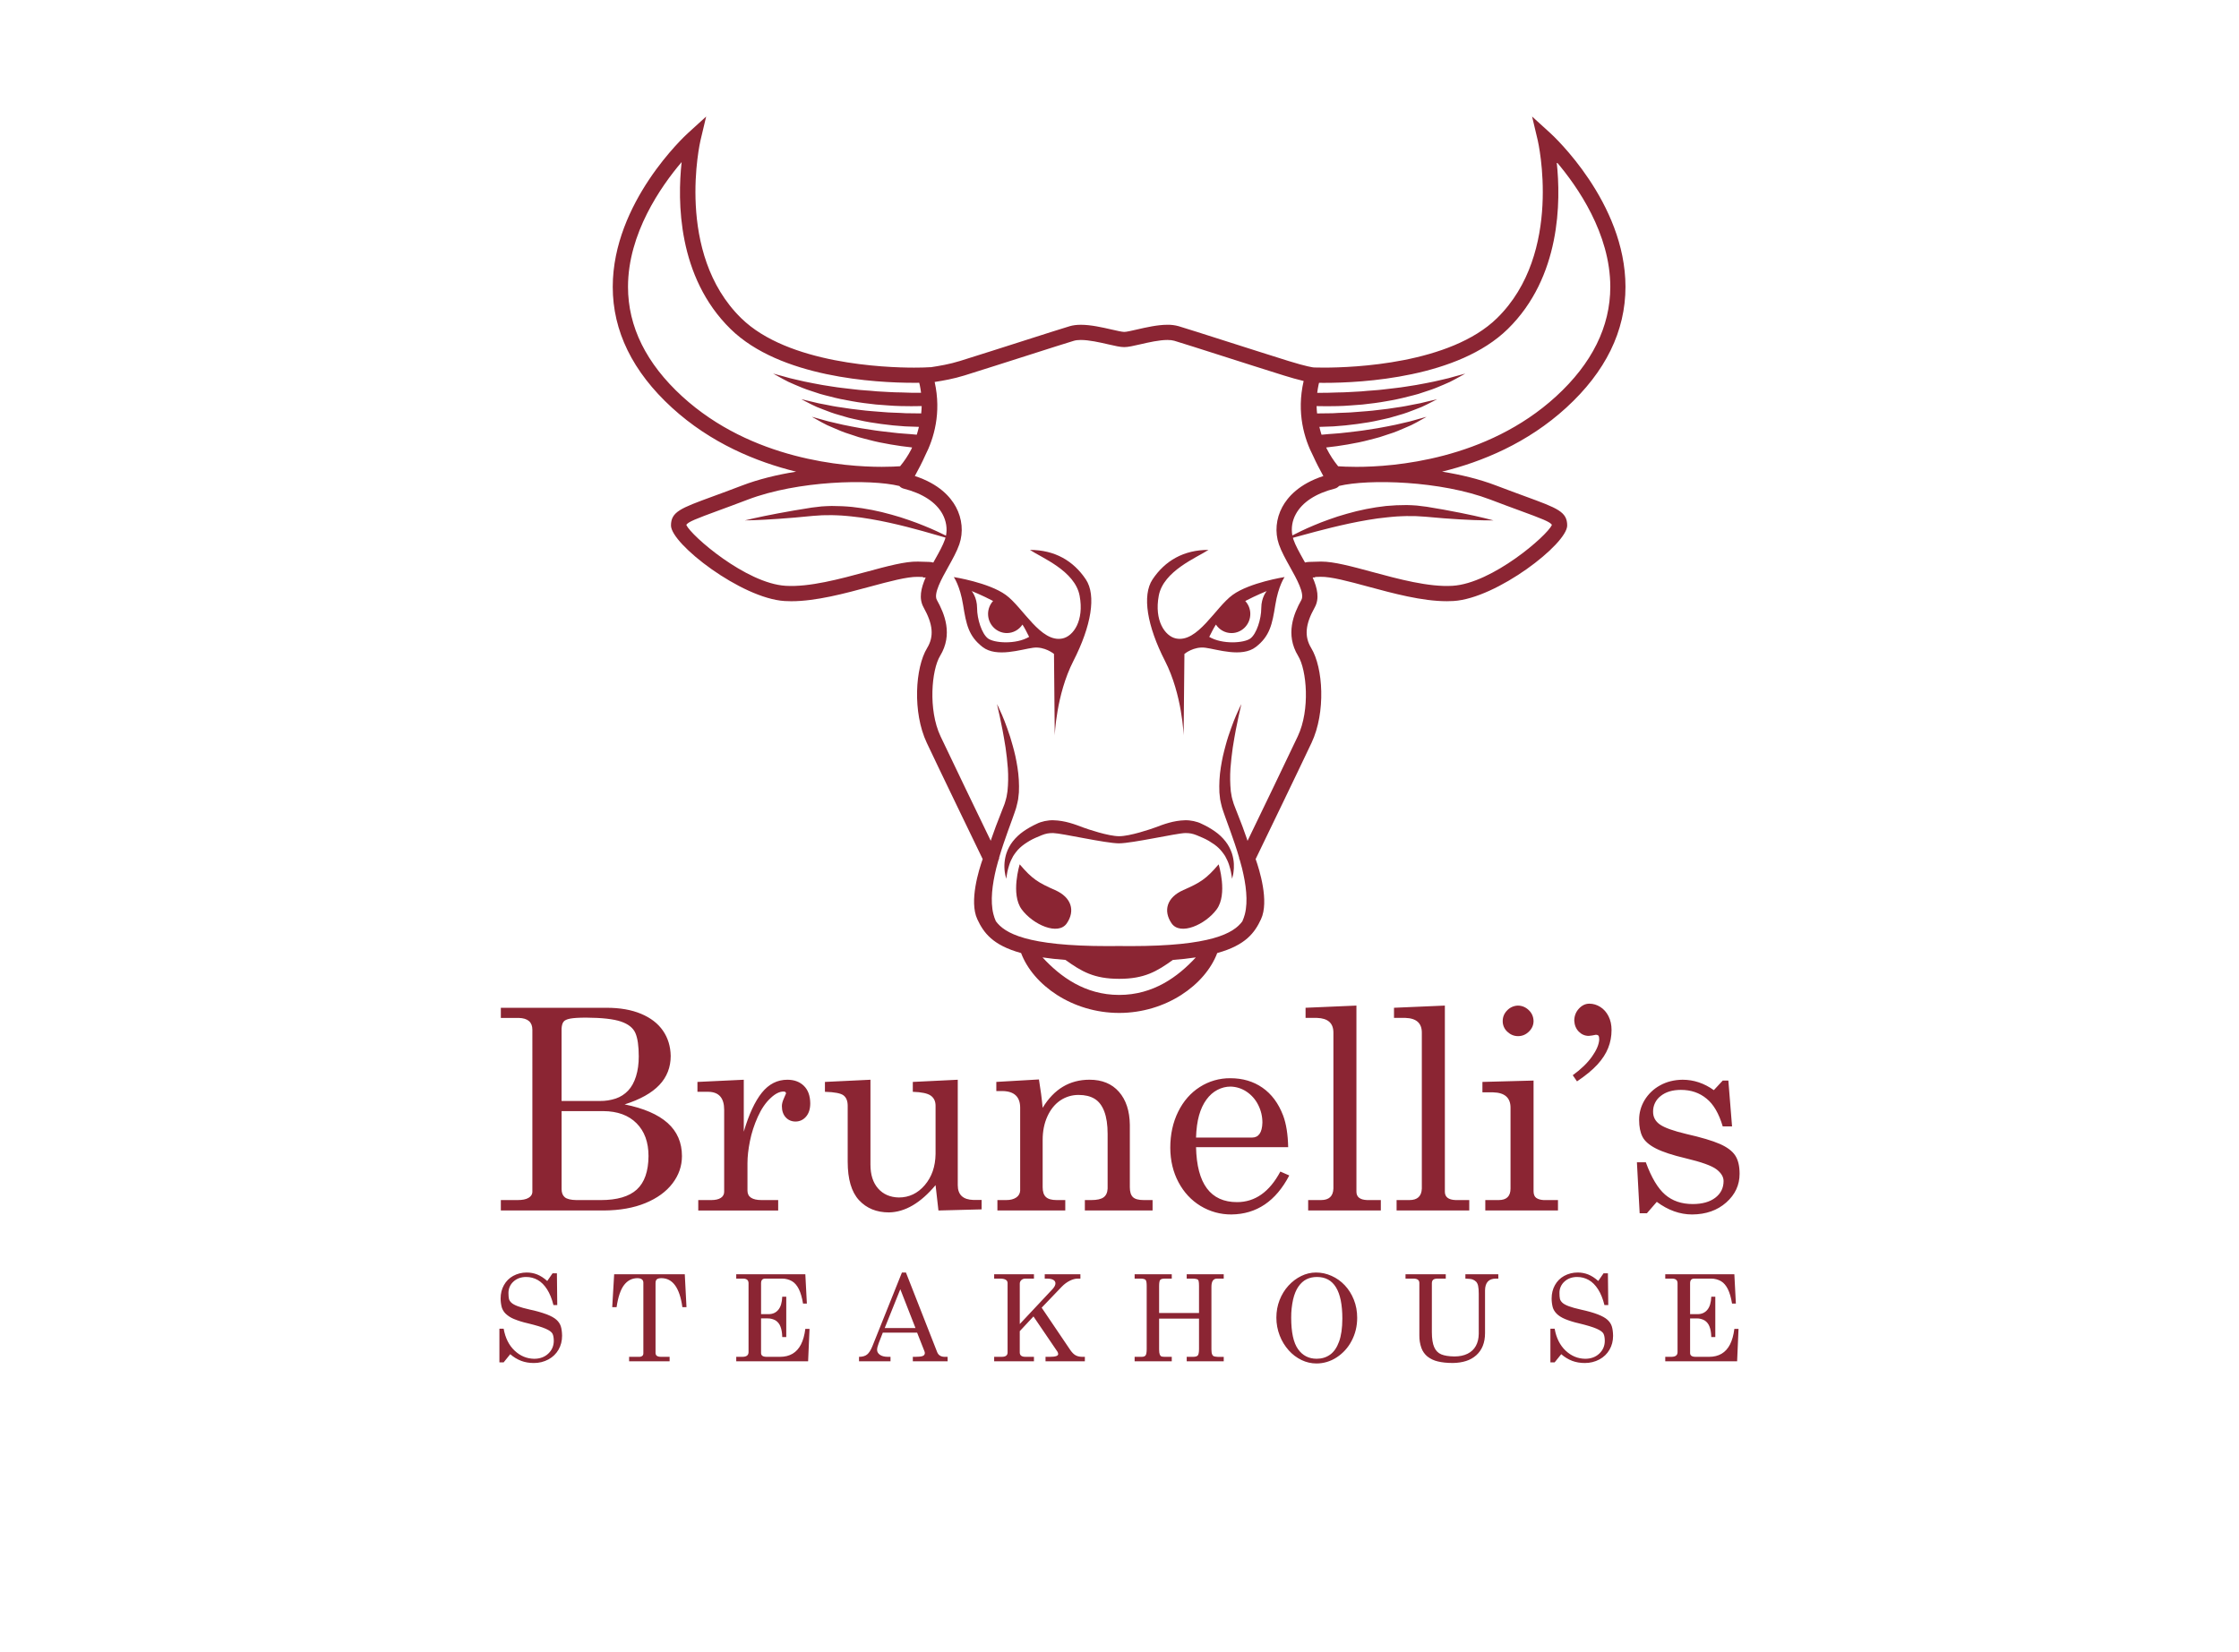
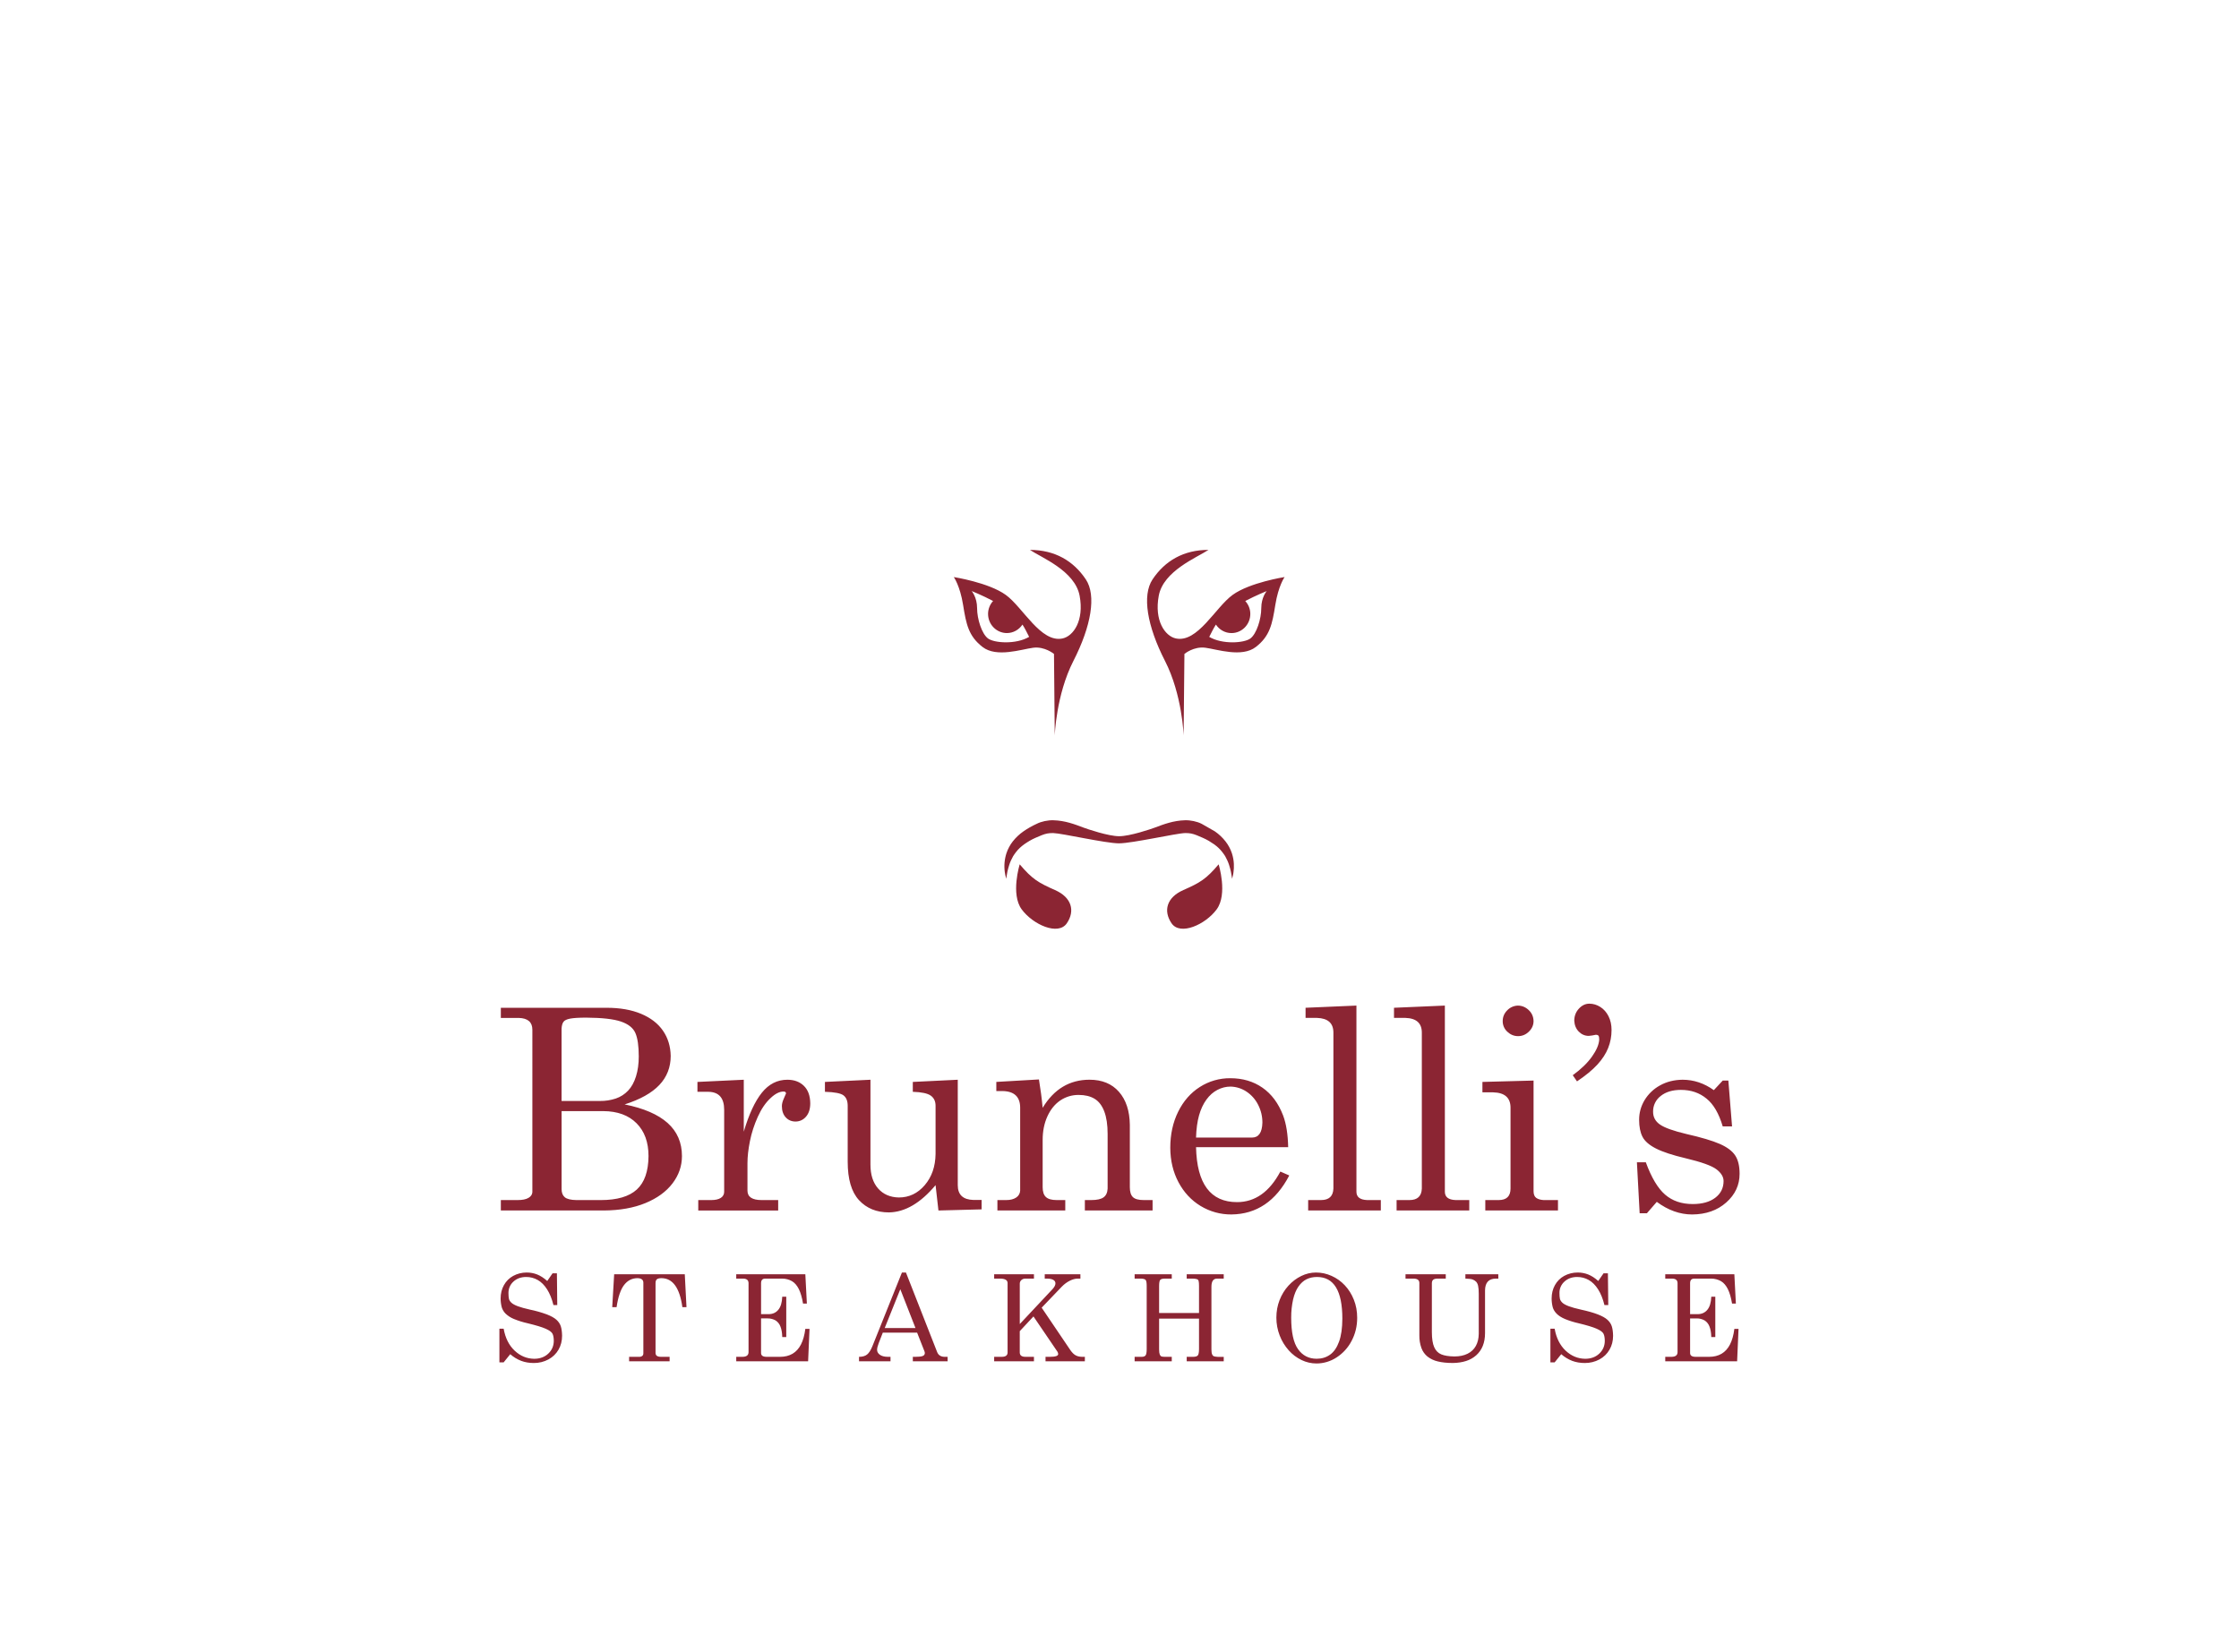
<svg xmlns="http://www.w3.org/2000/svg" version="1.1" id="Ebene_1" x="0px" y="0px" width="187px" height="138px" viewBox="0 0 187 138" style="enable-background:new 0 0 187 138;" xml:space="preserve">
  <style type="text/css">
	.st0{fill-rule:evenodd;clip-rule:evenodd;fill:#8B2533;}
	.st1{fill:#8B2533;}
</style>
  <g id="Capa_1">
    <path class="st0" d="M88.029,54.63l0.063,6.812c0,0,0.11-3.396,1.558-6.229c1.492-2.917,1.927-5.476,1.039-6.809   c-1.04-1.556-2.596-2.465-4.671-2.465c0.973,0.647,3.761,1.751,4.151,3.827c0.39,2.077-0.519,3.374-1.425,3.57   c-1.817,0.389-3.31-2.598-4.736-3.634c-1.429-1.039-4.348-1.494-4.348-1.494s0.52,0.716,0.778,2.334   c0.261,1.623,0.456,2.598,1.623,3.505c1.168,0.908,3.244,0.194,4.218,0.066C87.25,53.98,88.029,54.63,88.029,54.63z M82.514,53.334   c-0.517-0.391-0.908-1.624-0.908-2.534c0-0.908-0.453-1.425-0.453-1.425s0.892,0.358,1.789,0.83   c-0.269,0.295-0.418,0.679-0.42,1.078c0,0.885,0.704,1.602,1.572,1.602c0.541,0,1.018-0.283,1.301-0.709   c0.175,0.269,0.339,0.589,0.558,1.027C84.852,53.852,83.033,53.725,82.514,53.334z M98.205,53.334   c-0.907-0.196-1.815-1.493-1.426-3.57c0.391-2.076,3.179-3.181,4.152-3.827c-2.076,0-3.632,0.909-4.671,2.465   c-0.889,1.334-0.454,3.892,1.038,6.809c1.45,2.833,1.557,6.229,1.557,6.229l0.067-6.812c0,0,0.777-0.649,1.751-0.517   c0.973,0.127,3.048,0.842,4.216-0.066s1.363-1.882,1.623-3.505c0.259-1.619,0.777-2.334,0.777-2.334s-2.919,0.455-4.345,1.494   C101.513,50.737,100.02,53.725,98.205,53.334z M105.341,50.802c0,0.91-0.391,2.143-0.908,2.534   c-0.517,0.389-2.335,0.517-3.438-0.131c0.219-0.439,0.383-0.76,0.558-1.029c0.281,0.427,0.757,0.71,1.301,0.71   c0.869,0,1.571-0.717,1.571-1.602c0-0.418-0.163-0.791-0.422-1.077c0.899-0.472,1.792-0.83,1.792-0.83   S105.341,49.894,105.341,50.802z M98.836,74.353c-1.385,0.608-1.705,1.728-0.986,2.78c0.72,1.052,2.825,0.11,3.764-1.163   c0.942-1.274,0.166-3.764,0.166-3.764C100.734,73.442,100.219,73.743,98.836,74.353z M88.112,74.353   c-1.383-0.61-1.898-0.91-2.946-2.147c0,0-0.775,2.49,0.167,3.764c0.941,1.274,3.045,2.215,3.766,1.163   C89.816,76.08,89.495,74.961,88.112,74.353z" />
-     <path class="st0" d="M100.369,68.825c-0.383-0.201-0.952-0.319-1.412-0.301c-0.946,0.025-1.766,0.332-2.493,0.608   c-0.358,0.132-2.09,0.724-2.992,0.724c-0.901,0-2.633-0.592-2.991-0.724c-0.725-0.277-1.546-0.584-2.492-0.608   c-0.459-0.018-1.03,0.101-1.412,0.301c-0.386,0.176-0.755,0.386-1.103,0.629c-0.338,0.235-0.639,0.52-0.893,0.844   c-0.227,0.293-0.403,0.623-0.521,0.974c-0.165,0.508-0.213,1.046-0.14,1.575c0.018,0.188,0.067,0.324,0.084,0.42l0.033,0.147   c0,0,0.03-0.211,0.095-0.567c0.04-0.173,0.086-0.378,0.164-0.606c0.071-0.23,0.186-0.472,0.322-0.719   c0.153-0.238,0.328-0.477,0.559-0.693s0.505-0.404,0.807-0.583c0.303-0.181,0.647-0.321,1.008-0.47   c0.355-0.143,0.61-0.188,0.977-0.182c0.708,0.014,4.384,0.858,5.485,0.858c1.103,0,4.813-0.844,5.522-0.858   c0.366-0.006,0.62,0.04,0.976,0.182c0.359,0.149,0.703,0.289,1.008,0.47c0.3,0.179,0.576,0.367,0.806,0.583   c0.227,0.217,0.406,0.455,0.56,0.693c0.134,0.246,0.248,0.489,0.322,0.719c0.078,0.228,0.123,0.433,0.162,0.606   c0.066,0.356,0.097,0.567,0.097,0.567s0.01-0.05,0.033-0.147c0.016-0.096,0.067-0.232,0.082-0.42   c0.05-0.371,0.075-0.925-0.137-1.575c-0.119-0.351-0.296-0.681-0.523-0.974c-0.253-0.325-0.554-0.61-0.892-0.844   C101.123,69.211,100.755,69,100.369,68.825z" />
-     <path class="st0" d="M135.759,23.953c-0.008-7.045-6.022-12.602-6.278-12.834l-1.522-1.385l0.475,2.002   c0.022,0.093,2.152,9.399-3.402,14.841c-3.911,3.834-12.042,4.132-14.44,4.132c-0.554,0-0.882-0.015-0.887-0.015   c-0.059-0.006-0.564-0.065-2.099-0.541c-1.59-0.496-3.52-1.113-5.221-1.656c-1.766-0.564-3.29-1.052-3.942-1.246   c-0.305-0.085-0.62-0.126-0.937-0.12c-0.834,0-1.786,0.219-2.552,0.395c-0.43,0.099-0.876,0.202-1.056,0.202   c-0.181,0-0.628-0.102-1.06-0.201c-0.768-0.176-1.725-0.395-2.561-0.395c-0.359,0-0.667,0.039-0.94,0.12   c-0.649,0.194-2.175,0.682-3.942,1.247c-1.701,0.544-3.629,1.16-5.215,1.655c-0.89,0.276-1.715,0.411-2.457,0.525l-0.002-0.006   l-0.493,0.023c-0.003,0-0.332,0.015-0.887,0.015c-2.398,0-10.528-0.298-14.439-4.132c-5.554-5.443-3.422-14.748-3.4-14.841   l0.476-2.003l-1.522,1.385c-0.256,0.233-6.272,5.79-6.28,12.835c-0.004,3.7,1.661,7.1,4.948,10.106   c3.233,2.956,7.029,4.521,10.369,5.342c-1.567,0.25-3.122,0.625-4.503,1.152c-0.988,0.378-1.808,0.679-2.486,0.927   c-2.661,0.976-3.464,1.271-3.464,2.419c0,1.542,5.881,6.085,9.487,6.308c0.184,0.012,0.371,0.017,0.561,0.017   c2.072,0,4.464-0.647,6.597-1.224c1.586-0.43,3.083-0.827,3.952-0.813l0.459,0.012v0.043l0.214-0.001   c-0.396,0.897-0.586,1.762-0.171,2.502c0.79,1.416,0.878,2.43,0.293,3.39c-1,1.641-1.225,5.373-0.032,7.912   c1.001,2.128,4.036,8.404,4.672,9.719c-0.313,0.883-1.144,3.528-0.449,5.021c0.52,1.121,1.269,2.172,3.657,2.829   c1.007,2.674,4.285,5.003,8.191,5.003c3.904,0,7.182-2.329,8.191-5.003c2.386-0.658,3.135-1.708,3.656-2.828   c0.697-1.494-0.135-4.139-0.448-5.023c0.637-1.316,3.672-7.592,4.672-9.719c1.195-2.538,0.969-6.27-0.032-7.911   c-0.584-0.961-0.496-1.975,0.293-3.39c0.415-0.741,0.225-1.606-0.171-2.503l0.201,0.001v-0.045l0.459-0.012   c0.859-0.023,2.365,0.383,3.95,0.813c2.133,0.577,4.526,1.225,6.599,1.225c0.189,0,0.377-0.005,0.561-0.017   c3.606-0.222,9.488-4.766,9.488-6.308c0-1.149-0.805-1.444-3.47-2.421c-0.677-0.248-1.496-0.549-2.484-0.925   c-1.379-0.527-2.932-0.902-4.497-1.152c3.341-0.82,7.138-2.385,10.372-5.342C134.098,31.054,135.763,27.653,135.759,23.953   L135.759,23.953z M52.451,23.961c0.002-4.454,2.745-8.385,4.479-10.424c-0.356,3.261-0.35,9.6,4.086,13.947   c4.138,4.057,12.099,4.495,15.329,4.495c0.161,0,0.304-0.001,0.426-0.003c0.016,0.064,0.036,0.129,0.049,0.192l0.004,0.021   c0.044,0.211,0.078,0.419,0.102,0.625c-0.553,0.005-1.106-0.005-1.659-0.031c-0.677,0-1.349-0.058-2.014-0.089   c-0.658-0.071-1.316-0.088-1.943-0.173c-0.628-0.079-1.236-0.132-1.81-0.23c-0.541-0.077-1.079-0.17-1.614-0.278   c-0.504-0.088-0.955-0.198-1.356-0.291c-0.352-0.074-0.701-0.163-1.046-0.267c-0.575-0.163-0.913-0.248-0.913-0.248   s0.299,0.173,0.831,0.46c0.266,0.15,0.596,0.312,0.988,0.471c0.39,0.166,0.826,0.358,1.325,0.511   c0.251,0.078,0.508,0.164,0.775,0.256c0.27,0.083,0.552,0.144,0.842,0.22c0.577,0.157,1.193,0.283,1.838,0.392   c0.642,0.119,1.311,0.2,1.99,0.275c0.682,0.045,1.376,0.119,2.07,0.13c0.587,0.018,1.171,0.012,1.75,0.001   c-0.006,0.205-0.02,0.409-0.041,0.613c-0.434-0.002-0.867-0.012-1.295-0.016c-0.66-0.048-1.317-0.039-1.945-0.103   c-0.629-0.053-1.245-0.088-1.819-0.166c-0.542-0.055-1.082-0.128-1.62-0.217c-0.509-0.066-0.965-0.161-1.37-0.243   c-0.355-0.059-0.706-0.135-1.054-0.226c-0.58-0.144-0.921-0.217-0.921-0.217s0.302,0.161,0.846,0.432   c0.269,0.141,0.605,0.289,1.003,0.432c0.393,0.152,0.841,0.329,1.347,0.464c0.251,0.071,0.512,0.146,0.781,0.227   c0.273,0.074,0.557,0.124,0.85,0.192c0.581,0.135,1.206,0.237,1.849,0.323c0.647,0.092,1.319,0.157,2.004,0.201   c0.381,0.011,0.766,0.028,1.153,0.041c-0.053,0.224-0.113,0.441-0.178,0.652l-0.086-0.005c-0.661-0.071-1.317-0.088-1.945-0.173   c-0.625-0.077-1.237-0.133-1.809-0.232c-0.541-0.076-1.079-0.168-1.615-0.275c-0.501-0.087-0.955-0.198-1.356-0.292   c-0.407-0.093-0.76-0.174-1.045-0.265c-0.575-0.166-0.913-0.251-0.913-0.251s0.295,0.172,0.828,0.462   c0.266,0.151,0.599,0.312,0.991,0.468c0.385,0.168,0.827,0.363,1.328,0.513l0.771,0.256c0.268,0.082,0.554,0.143,0.839,0.222   c0.58,0.158,1.196,0.281,1.84,0.391c0.576,0.103,1.173,0.181,1.779,0.248l-0.076,0.175c-0.257,0.497-0.567,0.964-0.924,1.395   c-0.286,0.021-0.818,0.05-1.534,0.05h-0.001c-3.076,0-10.856-0.573-16.661-5.88C53.974,30.368,52.45,27.287,52.451,23.961z    M77.57,46.941c-0.299-0.011-0.599-0.019-0.898-0.026c-1.063-0.029-2.565,0.383-4.316,0.856c-2.233,0.604-4.767,1.289-6.747,1.166   c-3.295-0.203-7.871-4.17-8.287-5.079c0.082-0.243,0.897-0.551,2.623-1.185c0.682-0.251,1.507-0.553,2.503-0.933   c4.188-1.598,10.234-1.737,12.663-1.142c0.093,0.106,0.215,0.182,0.352,0.218c1.594,0.403,2.722,1.142,3.26,2.138   c0.306,0.565,0.403,1.203,0.285,1.793c-0.246-0.123-0.495-0.242-0.745-0.356c-0.314-0.142-0.667-0.302-1.061-0.458   c-0.422-0.174-0.85-0.335-1.282-0.483c-0.481-0.171-0.969-0.324-1.462-0.458c-1.075-0.306-2.173-0.521-3.284-0.644   c-0.57-0.056-1.145-0.08-1.711-0.081c-0.284,0.009-0.566,0.016-0.843,0.038l-0.818,0.097c-1.04,0.162-2.008,0.329-2.837,0.487   c-1.657,0.309-2.753,0.584-2.753,0.584s1.129-0.01,2.81-0.131c0.841-0.057,1.82-0.139,2.866-0.246l0.777-0.053l0.797-0.009   c0.269,0.001,0.54,0.021,0.812,0.031c0.272,0.013,0.545,0.05,0.818,0.072c0.546,0.054,1.092,0.129,1.627,0.224   c0.535,0.097,1.063,0.189,1.569,0.307c0.506,0.115,0.998,0.225,1.461,0.347c0.463,0.119,0.901,0.237,1.305,0.347l1.913,0.547   c-0.014,0.049-0.026,0.099-0.042,0.148c-0.169,0.493-0.492,1.072-0.835,1.685c-0.047,0.084-0.094,0.168-0.14,0.252   C77.826,46.961,77.698,46.943,77.57,46.941L77.57,46.941z M93.473,83.115c-2.863,0-4.916-1.525-6.403-3.135   c0.573,0.086,1.207,0.157,1.916,0.21c1.337,0.958,2.372,1.58,4.487,1.58c2.114,0,3.151-0.623,4.487-1.58   c0.641-0.046,1.279-0.116,1.915-0.21C98.388,81.59,96.335,83.115,93.473,83.115z M108.393,61.501   c-0.839,1.786-3.119,6.508-4.2,8.743l-0.053-0.169c-0.239-0.7-0.497-1.392-0.774-2.078c-0.067-0.167-0.129-0.332-0.195-0.498   l-0.094-0.246l-0.047-0.126c-0.014-0.03-0.021-0.073-0.03-0.106c-0.041-0.151-0.096-0.294-0.125-0.449   c-0.026-0.157-0.052-0.314-0.079-0.471c-0.062-0.632-0.072-1.268-0.03-1.902c0.051-0.616,0.112-1.208,0.194-1.751   c0.039-0.273,0.086-0.533,0.129-0.782c0.04-0.248,0.085-0.483,0.127-0.705c0.088-0.438,0.164-0.824,0.235-1.142   c0.142-0.638,0.225-1,0.225-1s-0.176,0.328-0.429,0.923c-0.125,0.299-0.278,0.665-0.427,1.096c-0.153,0.428-0.322,0.913-0.464,1.46   c-0.078,0.27-0.143,0.558-0.217,0.859c-0.068,0.299-0.12,0.614-0.175,0.937c-0.112,0.697-0.152,1.404-0.12,2.11   c0.019,0.19,0.041,0.38,0.061,0.572c0.031,0.194,0.089,0.391,0.133,0.587c0.015,0.052,0.025,0.099,0.041,0.15l0.043,0.129   l0.086,0.256l0.184,0.52c0.246,0.686,0.504,1.368,0.731,2.056c0.137,0.399,0.261,0.8,0.377,1.201l-0.012,0.024l0.063,0.161   c0.063,0.224,0.128,0.448,0.183,0.67c0.166,0.684,0.295,1.359,0.346,2.011c0.054,0.648,0.031,1.274-0.108,1.826   c-0.054,0.206-0.125,0.407-0.212,0.602c-0.737,0.996-2.592,2.066-9.331,2.066c-0.304,0-0.618-0.002-0.972-0.006   c-0.323,0.004-0.637,0.006-0.941,0.006c-6.773,0-8.613-1.08-9.343-2.08c-0.085-0.19-0.153-0.386-0.204-0.588   c-0.14-0.552-0.16-1.178-0.109-1.826c0.053-0.652,0.179-1.327,0.346-2.011c0.052-0.211,0.114-0.422,0.173-0.634l0.076-0.198   l-0.014-0.029c0.116-0.399,0.24-0.798,0.376-1.196c0.229-0.688,0.486-1.37,0.732-2.056c0.063-0.171,0.123-0.345,0.184-0.52   l0.086-0.256l0.043-0.129c0.016-0.05,0.025-0.098,0.038-0.15c0.046-0.196,0.103-0.392,0.135-0.587l0.063-0.572   c0.032-0.706-0.009-1.413-0.121-2.11c-0.055-0.323-0.107-0.638-0.175-0.937c-0.072-0.3-0.136-0.588-0.218-0.859   c-0.132-0.493-0.286-0.981-0.462-1.46c-0.147-0.43-0.301-0.797-0.426-1.096c-0.253-0.595-0.428-0.923-0.428-0.923l0.225,1   c0.069,0.318,0.146,0.705,0.234,1.142c0.041,0.222,0.089,0.456,0.127,0.705c0.042,0.248,0.09,0.508,0.13,0.782   c0.083,0.543,0.143,1.134,0.193,1.751c0.042,0.617,0.034,1.266-0.032,1.902c-0.024,0.157-0.052,0.313-0.078,0.471   c-0.032,0.155-0.084,0.297-0.124,0.449c-0.01,0.033-0.02,0.076-0.032,0.106l-0.046,0.126l-0.097,0.246   c-0.063,0.166-0.127,0.331-0.193,0.498c-0.276,0.686-0.535,1.379-0.776,2.078l-0.052,0.163c-1.409-2.908-2.808-5.82-4.198-8.737   c-1.041-2.214-0.742-5.544-0.032-6.709c1.093-1.795,0.37-3.525-0.269-4.672c-0.296-0.529,0.394-1.765,0.949-2.759   c0.354-0.635,0.721-1.292,0.927-1.891c0.346-1.007,0.242-2.144-0.287-3.122c-0.452-0.835-1.409-1.923-3.43-2.582l0.089-0.165   c0.219-0.404,0.501-0.928,0.775-1.546c0.727-1.423,1.367-3.552,0.792-6.145c0.746-0.116,1.576-0.262,2.491-0.545   c1.59-0.496,3.521-1.114,5.225-1.658c1.76-0.563,3.281-1.049,3.917-1.239c0.151-0.045,0.345-0.067,0.577-0.067   c0.693,0,1.571,0.201,2.277,0.363c0.569,0.131,1.019,0.234,1.344,0.234s0.773-0.103,1.342-0.234   c0.702-0.162,1.576-0.363,2.266-0.363c0.231,0,0.425,0.023,0.574,0.067c0.639,0.191,2.158,0.676,3.917,1.238   c1.704,0.545,3.637,1.163,5.23,1.66c0.547,0.173,1.1,0.328,1.658,0.463l-0.001,0.001c-0.612,2.66,0.056,4.836,0.8,6.274   c0.269,0.599,0.544,1.108,0.759,1.503l0.088,0.161c-2.02,0.659-2.977,1.747-3.428,2.582c-0.528,0.977-0.632,2.115-0.286,3.12   c0.206,0.601,0.573,1.259,0.928,1.896c0.554,0.992,1.244,2.228,0.948,2.757c-0.639,1.144-1.362,2.874-0.27,4.671   C109.135,55.958,109.435,59.289,108.393,61.501L108.393,61.501z M126.984,42.672c1.73,0.634,2.547,0.943,2.629,1.186   c-0.417,0.909-4.993,4.876-8.289,5.079c-1.984,0.124-4.515-0.562-6.749-1.166c-1.696-0.459-3.169-0.857-4.214-0.857l-0.1,0.001   c-0.436,0.01-0.721,0.019-0.898,0.026c-0.125,0.002-0.249,0.018-0.37,0.049l-0.136-0.244c-0.343-0.614-0.667-1.195-0.836-1.689   c-0.015-0.043-0.025-0.087-0.037-0.131l1.92-0.52l1.308-0.333c0.463-0.117,0.955-0.222,1.461-0.336   c0.505-0.115,1.034-0.203,1.566-0.3c0.538-0.094,1.079-0.168,1.622-0.22c0.271-0.022,0.543-0.06,0.814-0.073   c0.271-0.01,0.541-0.03,0.808-0.032l0.793,0.006l0.773,0.048c1.047,0.101,2.028,0.175,2.87,0.222   c1.684,0.102,2.816,0.086,2.816,0.086s-1.093-0.302-2.749-0.629c-0.941-0.19-1.886-0.36-2.834-0.511l-0.821-0.101   c-0.279-0.025-0.562-0.032-0.848-0.041c-0.57-0.001-1.147,0.023-1.72,0.078c-1.114,0.124-2.216,0.343-3.293,0.655   c-0.515,0.139-1.004,0.304-1.463,0.469c-0.462,0.157-0.888,0.333-1.279,0.496c-0.393,0.161-0.746,0.326-1.057,0.473   c-0.284,0.134-0.527,0.258-0.735,0.366c-0.112-0.607-0.011-1.234,0.287-1.775c0.538-0.995,1.666-1.735,3.261-2.138   c0.138-0.036,0.262-0.113,0.355-0.222c2.441-0.59,8.469-0.448,12.645,1.146C125.477,42.119,126.301,42.422,126.984,42.672   L126.984,42.672z M129.955,33.121c-5.805,5.307-13.586,5.88-16.661,5.88c-0.714,0-1.246-0.029-1.533-0.05   c-0.375-0.459-0.698-0.958-0.963-1.488l-0.036-0.081c0.597-0.063,1.192-0.146,1.783-0.249c0.643-0.11,1.259-0.233,1.839-0.391   c0.288-0.079,0.572-0.14,0.841-0.222l0.773-0.256c0.499-0.149,0.94-0.345,1.328-0.513c0.392-0.156,0.725-0.317,0.99-0.468   c0.534-0.29,0.831-0.462,0.831-0.462s-0.34,0.084-0.914,0.251c-0.344,0.103-0.692,0.191-1.044,0.265   c-0.401,0.094-0.856,0.205-1.358,0.292c-0.499,0.098-1.039,0.196-1.615,0.275c-0.571,0.099-1.183,0.155-1.81,0.232   c-0.627,0.085-1.283,0.101-1.944,0.173l-0.091,0.005c-0.067-0.215-0.127-0.433-0.178-0.652c0.389-0.013,0.777-0.03,1.161-0.041   c0.669-0.042,1.337-0.109,2.001-0.201c0.645-0.085,1.27-0.187,1.85-0.323c0.292-0.068,0.577-0.118,0.852-0.192   c0.269-0.081,0.53-0.156,0.78-0.227c0.504-0.135,0.952-0.312,1.345-0.464c0.4-0.143,0.733-0.291,1.005-0.432   c0.544-0.272,0.845-0.432,0.845-0.432s-0.34,0.073-0.922,0.217c-0.286,0.082-0.641,0.151-1.052,0.226   c-0.406,0.082-0.862,0.177-1.369,0.243c-0.499,0.081-1.044,0.161-1.622,0.217c-0.574,0.079-1.188,0.114-1.819,0.166   c-0.629,0.064-1.283,0.055-1.946,0.103c-0.429,0.004-0.864,0.014-1.301,0.016c-0.022-0.204-0.035-0.408-0.04-0.613   c0.581,0.012,1.167,0.018,1.756,0c0.695-0.011,1.39-0.085,2.07-0.13c0.682-0.075,1.35-0.156,1.991-0.275   c0.618-0.101,1.231-0.232,1.837-0.392c0.291-0.076,0.574-0.137,0.845-0.22c0.266-0.092,0.523-0.178,0.772-0.256   c0.498-0.153,0.938-0.345,1.326-0.511c0.394-0.158,0.724-0.32,0.989-0.471c0.535-0.287,0.832-0.46,0.832-0.46   s-0.34,0.085-0.914,0.248c-0.287,0.092-0.64,0.176-1.045,0.267c-0.405,0.093-0.854,0.204-1.356,0.291   c-0.502,0.098-1.041,0.196-1.617,0.278c-0.572,0.097-1.181,0.151-1.812,0.23c-0.626,0.085-1.279,0.102-1.94,0.173   c-0.665,0.03-1.336,0.089-2.013,0.089c-0.557,0.029-1.115,0.033-1.669,0.031c0.025-0.203,0.058-0.408,0.101-0.616   c0.008-0.036,0.013-0.071,0.022-0.107c0.008-0.038,0.021-0.076,0.03-0.114c0.123,0.002,0.267,0.003,0.43,0.003   c3.23,0,11.191-0.438,15.33-4.495c4.437-4.348,4.444-10.687,4.088-13.947c1.733,2.039,4.476,5.969,4.477,10.423   C134.489,27.287,132.965,30.368,129.955,33.121L129.955,33.121z" />
+     <path class="st0" d="M100.369,68.825c-0.383-0.201-0.952-0.319-1.412-0.301c-0.946,0.025-1.766,0.332-2.493,0.608   c-0.358,0.132-2.09,0.724-2.992,0.724c-0.901,0-2.633-0.592-2.991-0.724c-0.725-0.277-1.546-0.584-2.492-0.608   c-0.459-0.018-1.03,0.101-1.412,0.301c-0.386,0.176-0.755,0.386-1.103,0.629c-0.338,0.235-0.639,0.52-0.893,0.844   c-0.227,0.293-0.403,0.623-0.521,0.974c-0.165,0.508-0.213,1.046-0.14,1.575c0.018,0.188,0.067,0.324,0.084,0.42l0.033,0.147   c0,0,0.03-0.211,0.095-0.567c0.04-0.173,0.086-0.378,0.164-0.606c0.071-0.23,0.186-0.472,0.322-0.719   c0.153-0.238,0.328-0.477,0.559-0.693s0.505-0.404,0.807-0.583c0.303-0.181,0.647-0.321,1.008-0.47   c0.355-0.143,0.61-0.188,0.977-0.182c0.708,0.014,4.384,0.858,5.485,0.858c1.103,0,4.813-0.844,5.522-0.858   c0.366-0.006,0.62,0.04,0.976,0.182c0.359,0.149,0.703,0.289,1.008,0.47c0.3,0.179,0.576,0.367,0.806,0.583   c0.227,0.217,0.406,0.455,0.56,0.693c0.134,0.246,0.248,0.489,0.322,0.719c0.078,0.228,0.123,0.433,0.162,0.606   c0.066,0.356,0.097,0.567,0.097,0.567s0.01-0.05,0.033-0.147c0.016-0.096,0.067-0.232,0.082-0.42   c0.05-0.371,0.075-0.925-0.137-1.575c-0.119-0.351-0.296-0.681-0.523-0.974c-0.253-0.325-0.554-0.61-0.892-0.844   z" />
    <path class="st1" d="M56.956,96.577c0,0.832-0.263,1.593-0.79,2.284c-0.527,0.691-1.281,1.239-2.262,1.643   c-0.981,0.405-2.143,0.611-3.487,0.618H41.83v-0.87h1.408c0.389,0,0.687-0.059,0.893-0.178c0.206-0.119,0.317-0.277,0.332-0.476   V86.021c0-0.634-0.377-0.962-1.133-0.985h-1.5v-0.847h8.839c1.114,0,2.072,0.168,2.874,0.504s1.411,0.806,1.827,1.409   s0.631,1.305,0.647,2.106c0,0.954-0.317,1.765-0.951,2.433s-1.599,1.208-2.897,1.62c1.595,0.32,2.792,0.838,3.59,1.551   C56.556,94.525,56.956,95.448,56.956,96.577z M53.349,88.253c0-0.87-0.094-1.521-0.281-1.953c-0.188-0.431-0.59-0.751-1.208-0.962   c-0.618-0.21-1.584-0.318-2.897-0.326c-0.603,0-1.047,0.027-1.334,0.08s-0.476,0.143-0.567,0.269   c-0.092,0.126-0.145,0.315-0.16,0.567v6.046h3.205c0.451,0.006,0.901-0.064,1.329-0.206c0.39-0.133,0.741-0.359,1.024-0.659   c0.286-0.301,0.506-0.698,0.659-1.191C53.273,89.426,53.349,88.871,53.349,88.253z M54.163,96.577c0-1.16-0.333-2.074-0.999-2.742   s-1.589-1.006-2.768-1.014h-3.492v6.515c0,0.305,0.089,0.533,0.269,0.682c0.179,0.148,0.502,0.227,0.967,0.235h2.035   c1.363,0,2.367-0.294,3.011-0.882C53.828,98.783,54.154,97.852,54.163,96.577z M67.672,92.169c0,0.466-0.115,0.834-0.345,1.105   c-0.23,0.271-0.521,0.41-0.874,0.418c-0.338,0-0.614-0.116-0.829-0.349c-0.214-0.233-0.322-0.548-0.322-0.945   c0-0.183,0.057-0.4,0.172-0.652c0.115-0.252,0.173-0.386,0.173-0.401c0-0.107-0.069-0.16-0.206-0.16   c-0.335,0-0.693,0.179-1.073,0.538c-0.418,0.382-0.778,0.906-1.078,1.574s-0.52,1.345-0.657,2.032s-0.205,1.298-0.205,1.832v2.301   c0,0.526,0.395,0.79,1.185,0.79h1.38v0.87h-6.675v-0.87h1.088c0.343,0,0.608-0.061,0.796-0.183c0.179-0.109,0.286-0.305,0.28-0.515   v-6.846c0-0.977-0.431-1.477-1.294-1.5H58.25v-0.825l3.87-0.183v4.34c0.427-1.45,0.931-2.536,1.511-3.258   c0.58-0.721,1.29-1.082,2.129-1.082c0.573,0,1.032,0.17,1.38,0.51C67.487,91.049,67.665,91.535,67.672,92.169L67.672,92.169z    M81.984,101.029l-3.606,0.094l-0.24-2.118c-1.252,1.496-2.55,2.255-3.893,2.278c-1.038,0-1.872-0.342-2.502-1.024   c-0.63-0.683-0.944-1.754-0.944-3.212v-4.672c0-0.397-0.115-0.685-0.343-0.864c-0.229-0.179-0.748-0.281-1.558-0.303v-0.825   L72.7,90.2v7.091c0,0.847,0.214,1.512,0.641,1.996c0.428,0.484,1.004,0.734,1.729,0.749c0.855,0,1.576-0.343,2.164-1.029   c0.587-0.686,0.889-1.555,0.904-2.608v-4.025c0-0.374-0.134-0.656-0.401-0.846c-0.267-0.191-0.767-0.297-1.5-0.32v-0.825   l3.755-0.183v8.808c0,0.8,0.439,1.212,1.317,1.235h0.675C81.984,100.243,81.984,101.029,81.984,101.029z M96.263,101.122h-5.656   v-0.87h0.538c0.474,0,0.815-0.076,1.025-0.229c0.21-0.152,0.322-0.396,0.338-0.732v-4.563c0-0.762-0.093-1.389-0.28-1.88   c-0.187-0.492-0.457-0.844-0.811-1.058s-0.794-0.32-1.319-0.32c-0.551-0.008-1.092,0.154-1.548,0.463   c-0.453,0.309-0.811,0.753-1.074,1.332s-0.394,1.231-0.394,1.956v3.956c0,0.381,0.092,0.656,0.275,0.823   c0.183,0.168,0.481,0.252,0.893,0.252h0.721v0.87h-5.668v-0.87h0.744c0.343,0,0.618-0.071,0.825-0.212   c0.198-0.127,0.322-0.342,0.332-0.577v-6.921c0-0.907-0.485-1.373-1.454-1.396h-0.538v-0.764l3.56-0.206   c0.138,0.829,0.241,1.619,0.309,2.37c0.947-1.564,2.252-2.347,3.916-2.347c1.046,0,1.864,0.336,2.455,1.008   c0.592,0.672,0.895,1.592,0.911,2.76v5.209c0,0.389,0.086,0.666,0.258,0.83c0.171,0.165,0.471,0.246,0.898,0.246h0.744   L96.263,101.122L96.263,101.122z M107.679,98.197c-1.122,2.149-2.732,3.235-4.831,3.257c-0.908,0.008-1.801-0.238-2.577-0.71   c-0.779-0.474-1.393-1.134-1.843-1.981c-0.451-0.847-0.68-1.805-0.687-2.874c0-1.122,0.22-2.128,0.659-3.017   c0.439-0.889,1.042-1.578,1.809-2.066c0.76-0.487,1.645-0.741,2.547-0.733c1.031,0,1.925,0.264,2.685,0.792   c0.759,0.528,1.334,1.301,1.723,2.318c0.26,0.689,0.401,1.572,0.424,2.65h-7.695c0.069,3.061,1.21,4.591,3.424,4.591   c1.504,0,2.709-0.851,3.618-2.553C106.935,97.871,107.679,98.197,107.679,98.197z M105.435,93.786c0-0.533-0.119-1.029-0.355-1.49   c-0.22-0.442-0.552-0.82-0.962-1.096c-0.397-0.268-0.862-0.416-1.34-0.428c-0.382,0-0.748,0.092-1.099,0.274   c-0.352,0.182-0.659,0.455-0.922,0.816s-0.467,0.799-0.613,1.313c-0.145,0.514-0.229,1.132-0.252,1.856h4.672   C105.12,95.032,105.411,94.617,105.435,93.786z M115.326,101.122h-6.069v-0.87h1.077c0.664,0,1.008-0.321,1.031-0.962V86.26   c0-0.786-0.454-1.195-1.363-1.225h-0.962v-0.847l4.248-0.183v15.549c0,0.443,0.298,0.675,0.893,0.698h1.145V101.122z    M122.711,101.122h-6.068v-0.87h1.076c0.664,0,1.008-0.321,1.031-0.962V86.26c0-0.786-0.454-1.195-1.362-1.225h-0.962v-0.847   l4.248-0.183v15.549c0,0.443,0.297,0.675,0.893,0.698h1.145C122.712,100.252,122.711,101.122,122.711,101.122z M130.119,101.122   h-6.068v-0.87h1.122c0.656,0,0.985-0.321,0.985-0.962v-6.755c0-0.832-0.485-1.259-1.454-1.282h-0.893v-0.87l4.271-0.114v9.24   c0,0.267,0.075,0.454,0.224,0.561c0.149,0.107,0.357,0.168,0.624,0.183h1.191v0.869H130.119z M128.081,85.299   c0,0.336-0.13,0.63-0.389,0.882c-0.26,0.252-0.561,0.377-0.905,0.377c-0.336,0-0.633-0.122-0.893-0.366   c-0.252-0.228-0.394-0.553-0.389-0.893c0-0.343,0.124-0.641,0.372-0.893c0.232-0.244,0.551-0.388,0.888-0.4   c0.343,0,0.647,0.124,0.91,0.372C127.939,84.626,128.073,84.933,128.081,85.299z M134.596,86.044c0,0.526-0.093,1.026-0.281,1.499   c-0.187,0.474-0.486,0.936-0.898,1.386c-0.412,0.451-0.981,0.92-1.706,1.408l-0.355-0.515c0.687-0.497,1.221-1.014,1.603-1.551   c0.382-0.538,0.584-1.014,0.607-1.425c0-0.145-0.017-0.248-0.052-0.309s-0.113-0.092-0.235-0.092   c-0.099,0.021-0.198,0.04-0.297,0.057c-0.13,0.023-0.225,0.035-0.286,0.035c-0.32,0-0.597-0.117-0.83-0.35s-0.361-0.536-0.384-0.91   c0-0.397,0.128-0.734,0.384-1.013c0.256-0.279,0.547-0.418,0.876-0.418c0.32,0,0.626,0.091,0.916,0.274s0.519,0.443,0.687,0.779   C134.513,85.233,134.596,85.616,134.596,86.044L134.596,86.044z M145.29,98.058c0,0.938-0.372,1.737-1.116,2.396   c-0.744,0.66-1.693,0.993-2.845,1.001c-1.023,0-2.008-0.351-2.955-1.053l-0.824,0.95h-0.607l-0.229-4.255h0.744   c0.466,1.273,1.002,2.173,1.609,2.699s1.376,0.789,2.307,0.789c0.794,0,1.422-0.175,1.884-0.526s0.693-0.816,0.693-1.397   c0-0.351-0.199-0.677-0.595-0.979c-0.397-0.301-1.252-0.608-2.565-0.921c-1.099-0.259-1.93-0.533-2.49-0.819   c-0.561-0.286-0.936-0.613-1.122-0.979c-0.187-0.366-0.281-0.839-0.281-1.42c0-0.587,0.153-1.135,0.458-1.643   c0.312-0.514,0.755-0.937,1.283-1.225c0.549-0.309,1.179-0.467,1.889-0.476c0.931,0,1.801,0.291,2.61,0.87l0.744-0.801h0.469   l0.309,3.832h-0.778c-0.32-1.082-0.771-1.856-1.351-2.321c-0.588-0.488-1.301-0.732-2.141-0.732c-0.702,0-1.265,0.169-1.689,0.509   c-0.411,0.313-0.648,0.804-0.636,1.321c0,0.443,0.191,0.797,0.573,1.064c0.381,0.267,1.114,0.53,2.198,0.789   c1.244,0.283,2.175,0.559,2.793,0.829c0.618,0.271,1.05,0.593,1.294,0.967C145.169,96.898,145.29,97.41,145.29,98.058   L145.29,98.058z M46.945,111.589c0,0.43-0.099,0.816-0.297,1.16s-0.477,0.615-0.836,0.813c-0.378,0.203-0.802,0.307-1.231,0.302   c-0.38,0-0.73-0.06-1.049-0.179c-0.337-0.13-0.647-0.319-0.917-0.558l-0.551,0.684H41.71v-2.815h0.354   c0.138,0.779,0.446,1.393,0.924,1.842c0.469,0.439,1.009,0.663,1.622,0.673c0.478,0,0.87-0.142,1.175-0.425   c0.305-0.284,0.46-0.635,0.467-1.054c0-0.272-0.037-0.479-0.11-0.62c-0.074-0.141-0.266-0.279-0.575-0.415   c-0.31-0.136-0.811-0.287-1.502-0.454c-0.392-0.087-0.776-0.207-1.148-0.359c-0.253-0.102-0.485-0.251-0.684-0.438   c-0.152-0.148-0.265-0.333-0.327-0.536c-0.062-0.239-0.094-0.486-0.094-0.733c0-0.416,0.092-0.789,0.276-1.118   c0.183-0.33,0.439-0.586,0.767-0.769c0.347-0.189,0.735-0.287,1.13-0.286c0.311,0,0.605,0.055,0.88,0.164   c0.276,0.109,0.556,0.29,0.841,0.544l0.443-0.64h0.364l0.029,2.65h-0.319c-0.128-0.52-0.304-0.957-0.529-1.31   c-0.224-0.353-0.485-0.614-0.781-0.782c-0.294-0.168-0.627-0.255-0.966-0.253c-0.43,0-0.783,0.128-1.062,0.383   c-0.273,0.243-0.425,0.593-0.418,0.958c0,0.21,0.014,0.371,0.04,0.484s0.094,0.221,0.204,0.324s0.289,0.201,0.538,0.295   c0.249,0.093,0.589,0.187,1.018,0.283c0.476,0.097,0.945,0.23,1.401,0.397c0.364,0.141,0.634,0.292,0.811,0.454   s0.297,0.344,0.361,0.546C46.903,111.002,46.939,111.265,46.945,111.589z M57.335,109.199h-0.344c-0.22-1.605-0.8-2.414-1.74-2.423   c-0.18,0-0.309,0.03-0.386,0.091s-0.115,0.171-0.115,0.332v5.81c0,0.115,0.035,0.199,0.106,0.253   c0.07,0.054,0.182,0.083,0.336,0.086h0.733v0.373h-3.382v-0.373h0.836c0.093,0.006,0.185-0.021,0.261-0.074   c0.062-0.049,0.093-0.125,0.093-0.226v-5.889c0-0.246-0.162-0.374-0.486-0.383c-0.453,0-0.825,0.188-1.119,0.565   c-0.293,0.377-0.504,0.996-0.631,1.858h-0.364l0.162-2.748h5.898L57.335,109.199L57.335,109.199z M67.611,111.013l-0.118,2.708   h-6.002v-0.373h0.506c0.348,0,0.521-0.132,0.521-0.394v-5.756c0-0.246-0.141-0.374-0.423-0.384H61.49v-0.364h5.771l0.128,2.448   h-0.32c-0.082-0.498-0.198-0.9-0.349-1.204c-0.151-0.305-0.341-0.526-0.57-0.664c-0.249-0.142-0.53-0.217-0.817-0.216h-1.425   c-0.229,0-0.344,0.128-0.344,0.384v2.585h0.625c0.341,0,0.611-0.12,0.813-0.361s0.312-0.607,0.331-1.098h0.335v3.372h-0.335   c-0.009-0.364-0.061-0.659-0.155-0.887c-0.076-0.207-0.218-0.383-0.403-0.502c-0.197-0.112-0.42-0.17-0.646-0.169h-0.566v2.891   c0,0.102,0.036,0.179,0.106,0.233c0.071,0.054,0.186,0.083,0.346,0.086h1.131c0.406,0,0.755-0.086,1.047-0.258   c0.292-0.172,0.526-0.43,0.703-0.774s0.298-0.779,0.364-1.303C67.26,111.013,67.611,111.013,67.611,111.013z M79.145,113.72h-2.906   v-0.373h0.231c0.258,0,0.45-0.02,0.573-0.061s0.189-0.12,0.199-0.238c0.001-0.063-0.013-0.125-0.04-0.182l-0.605-1.539h-2.866   l-0.344,0.885c-0.088,0.229-0.133,0.413-0.133,0.55c0,0.164,0.077,0.302,0.231,0.413c0.155,0.112,0.371,0.169,0.649,0.173h0.241   v0.373h-2.63v-0.373c0.285,0,0.508-0.063,0.668-0.189c0.161-0.126,0.31-0.358,0.448-0.696l2.468-6.159h0.334l2.605,6.641   c0.102,0.269,0.317,0.404,0.644,0.404h0.231C79.143,113.349,79.145,113.72,79.145,113.72z M76.461,110.944l-1.268-3.244   l-1.303,3.244C73.89,110.944,76.461,110.944,76.461,110.944z M90.606,113.72h-3.284v-0.373h0.374c0.455,0,0.683-0.077,0.683-0.232   c-0.004-0.067-0.024-0.133-0.059-0.191l-2.005-2.95l-1.145,1.229v1.78c0,0.242,0.157,0.364,0.472,0.364h0.713v0.373h-3.323v-0.373   h0.639c0.321,0,0.482-0.122,0.482-0.364v-5.795c0-0.24-0.195-0.364-0.585-0.374h-0.536v-0.364h3.323v0.364h-0.713   c-0.123-0.005-0.243,0.037-0.336,0.118c-0.087,0.078-0.136,0.189-0.135,0.305v3.372l2.738-2.92   c0.161-0.177,0.241-0.337,0.241-0.482c0-0.118-0.057-0.212-0.172-0.283c-0.115-0.07-0.288-0.107-0.521-0.11h-0.202v-0.364h2.979   v0.364h-0.231c-0.2,0-0.42,0.06-0.659,0.179c-0.239,0.12-0.46,0.284-0.664,0.494l-1.681,1.754l2.409,3.564   c0.135,0.19,0.272,0.326,0.413,0.408s0.315,0.126,0.522,0.133h0.265C90.608,113.346,90.606,113.72,90.606,113.72z M102.205,113.72   h-3.092v-0.373h0.536c0.19,0,0.32-0.038,0.389-0.114c0.068-0.075,0.103-0.259,0.103-0.55v-2.527h-3.333v2.566   c0,0.197,0.018,0.34,0.054,0.43c0.036,0.09,0.085,0.145,0.147,0.165c0.063,0.02,0.156,0.03,0.281,0.03h0.575v0.373h-3.102v-0.373   h0.595c0.148,0,0.253-0.039,0.317-0.116c0.064-0.077,0.096-0.259,0.096-0.548v-5.245c0-0.262-0.027-0.43-0.081-0.504   s-0.188-0.114-0.401-0.12h-0.526v-0.364h3.102v0.364H97.29c-0.197,0-0.327,0.035-0.389,0.106s-0.093,0.243-0.093,0.518v2.247h3.333   v-2.247c0-0.19-0.01-0.327-0.03-0.41c-0.019-0.083-0.062-0.138-0.127-0.164c-0.109-0.033-0.222-0.049-0.335-0.049h-0.536v-0.364   h3.092v0.364h-0.565c-0.308,0-0.462,0.228-0.462,0.683v5.226c0,0.187,0.019,0.325,0.057,0.413c0.037,0.089,0.091,0.144,0.16,0.167   s0.17,0.038,0.305,0.045h0.506C102.206,113.349,102.205,113.72,102.205,113.72z M113.351,110.088c0,0.702-0.156,1.345-0.467,1.93   c-0.29,0.562-0.723,1.038-1.254,1.381c-0.5,0.328-1.084,0.504-1.682,0.504c-0.429-0.001-0.853-0.098-1.24-0.285   c-0.409-0.197-0.774-0.473-1.075-0.813c-0.322-0.361-0.576-0.777-0.75-1.229c-0.186-0.477-0.281-0.985-0.281-1.497   c0-0.524,0.089-1.015,0.268-1.472s0.425-0.859,0.74-1.204s0.672-0.615,1.07-0.808c0.383-0.19,0.804-0.29,1.232-0.291   c0.449,0,0.883,0.094,1.301,0.281s0.787,0.449,1.104,0.787c0.318,0.337,0.57,0.738,0.755,1.201   C113.258,109.035,113.351,109.541,113.351,110.088L113.351,110.088z M112.112,110.16c0-2.322-0.705-3.483-2.114-3.483   c-0.331,0-0.624,0.064-0.88,0.192s-0.48,0.331-0.674,0.609c-0.193,0.278-0.341,0.636-0.444,1.073   c-0.11,0.499-0.164,1.009-0.16,1.52c0,1.222,0.19,2.1,0.571,2.635c0.38,0.536,0.9,0.803,1.558,0.803   c0.426,0,0.798-0.114,1.118-0.342c0.32-0.228,0.569-0.589,0.749-1.083C112.018,111.59,112.108,110.949,112.112,110.16z    M125.14,106.814h-0.202c-0.596,0-0.899,0.326-0.909,0.978v3.573c0,0.403-0.063,0.759-0.187,1.067   c-0.119,0.3-0.306,0.568-0.546,0.784c-0.246,0.218-0.535,0.381-0.848,0.479c-0.326,0.105-0.69,0.16-1.094,0.167   c-0.501,0-0.924-0.044-1.27-0.13c-0.313-0.071-0.606-0.209-0.86-0.405c-0.231-0.188-0.406-0.435-0.508-0.715   c-0.119-0.335-0.177-0.689-0.172-1.045v-4.39c0-0.233-0.155-0.354-0.463-0.364h-0.693v-0.364h3.362v0.364h-0.674   c-0.167,0-0.289,0.029-0.364,0.086c-0.076,0.058-0.116,0.15-0.123,0.278v4.104c0,0.544,0.065,0.963,0.194,1.256   c0.129,0.294,0.327,0.495,0.592,0.605s0.631,0.168,1.096,0.174c0.427,0,0.792-0.075,1.096-0.226   c0.305-0.151,0.536-0.367,0.693-0.649c0.157-0.282,0.239-0.618,0.245-1.008v-3.343c0-0.286-0.017-0.506-0.052-0.661   c-0.022-0.13-0.078-0.251-0.162-0.352c-0.088-0.088-0.195-0.155-0.312-0.196c-0.105-0.036-0.301-0.059-0.59-0.069v-0.364h2.748   L125.14,106.814L125.14,106.814z M134.724,111.589c0,0.43-0.099,0.816-0.297,1.16s-0.477,0.615-0.836,0.813   c-0.378,0.203-0.802,0.307-1.231,0.302c-0.381,0-0.73-0.06-1.05-0.179c-0.336-0.13-0.646-0.319-0.916-0.558l-0.551,0.684h-0.354   v-2.815h0.354c0.137,0.779,0.446,1.393,0.924,1.842c0.469,0.439,1.009,0.663,1.622,0.673c0.479,0,0.87-0.142,1.175-0.425   c0.305-0.284,0.461-0.635,0.467-1.054c0-0.272-0.037-0.479-0.111-0.62c-0.073-0.141-0.265-0.279-0.575-0.415   s-0.81-0.287-1.502-0.454c-0.392-0.087-0.776-0.207-1.148-0.359c-0.293-0.128-0.521-0.274-0.683-0.438s-0.271-0.343-0.327-0.536   c-0.062-0.239-0.093-0.486-0.093-0.733c0-0.416,0.092-0.789,0.275-1.118c0.184-0.33,0.44-0.586,0.767-0.769   c0.347-0.189,0.736-0.287,1.131-0.286c0.311,0,0.604,0.055,0.88,0.164c0.275,0.109,0.556,0.29,0.841,0.544l0.442-0.64h0.364   l0.03,2.65h-0.32c-0.128-0.52-0.304-0.957-0.528-1.31c-0.225-0.353-0.485-0.614-0.782-0.782s-0.618-0.253-0.966-0.253   c-0.429,0-0.783,0.128-1.062,0.383c-0.273,0.243-0.426,0.593-0.418,0.958c0,0.21,0.013,0.371,0.039,0.484   c0.027,0.113,0.094,0.221,0.204,0.324c0.11,0.103,0.289,0.201,0.538,0.295c0.249,0.093,0.588,0.187,1.018,0.283   c0.57,0.124,1.037,0.257,1.401,0.397c0.364,0.141,0.635,0.292,0.811,0.454c0.177,0.162,0.297,0.344,0.361,0.546   C134.682,111.002,134.717,111.265,134.724,111.589z M145.201,111.013l-0.118,2.708h-6.002v-0.373h0.506   c0.348,0,0.521-0.132,0.521-0.394v-5.756c0-0.246-0.141-0.374-0.423-0.384h-0.604v-0.364h5.771l0.127,2.448h-0.319   c-0.082-0.498-0.199-0.9-0.349-1.204c-0.151-0.305-0.341-0.526-0.57-0.664c-0.248-0.142-0.53-0.216-0.816-0.216H141.5   c-0.229,0-0.344,0.128-0.344,0.384v2.585h0.624c0.341,0,0.612-0.12,0.814-0.361c0.201-0.241,0.312-0.607,0.332-1.098h0.335v3.372   h-0.335c-0.01-0.364-0.061-0.659-0.155-0.887c-0.076-0.207-0.218-0.383-0.403-0.502c-0.197-0.112-0.42-0.17-0.647-0.169h-0.565   v2.891c0,0.102,0.035,0.179,0.106,0.233c0.07,0.054,0.186,0.083,0.346,0.086h1.13c0.407,0,0.756-0.086,1.047-0.258   c0.292-0.172,0.526-0.43,0.703-0.774s0.298-0.779,0.364-1.303L145.201,111.013L145.201,111.013z" />
  </g>
</svg>